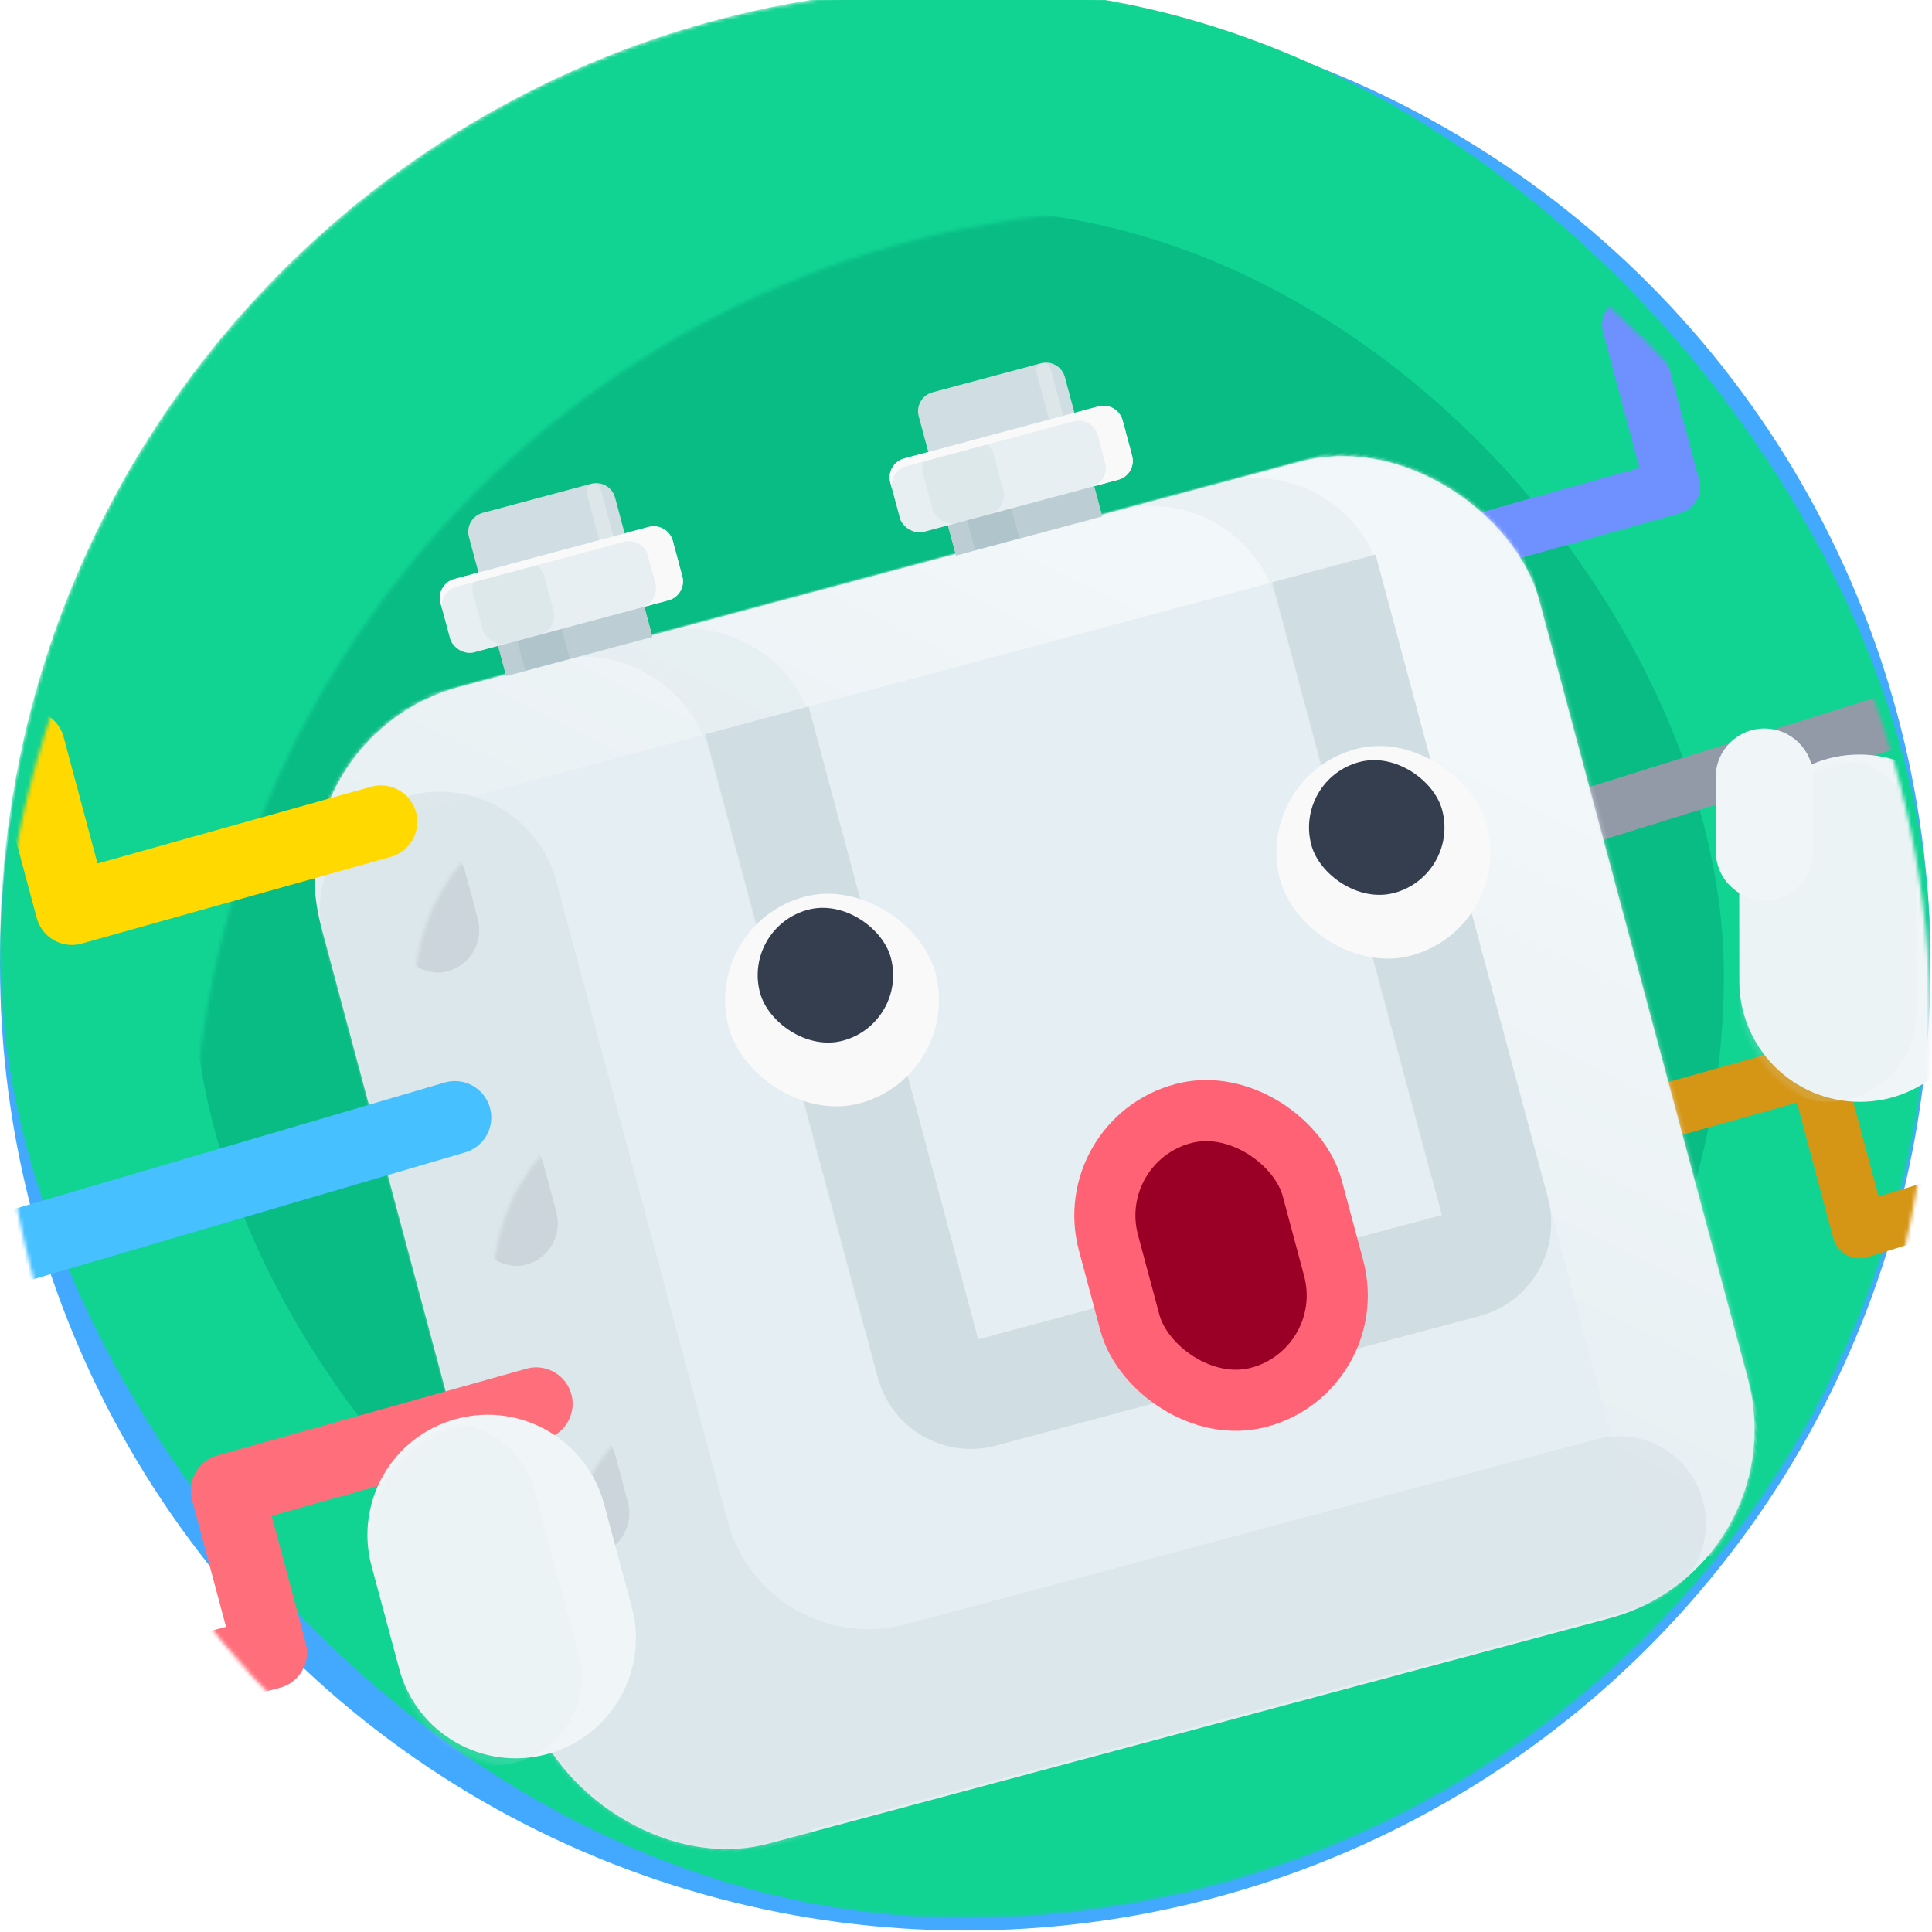
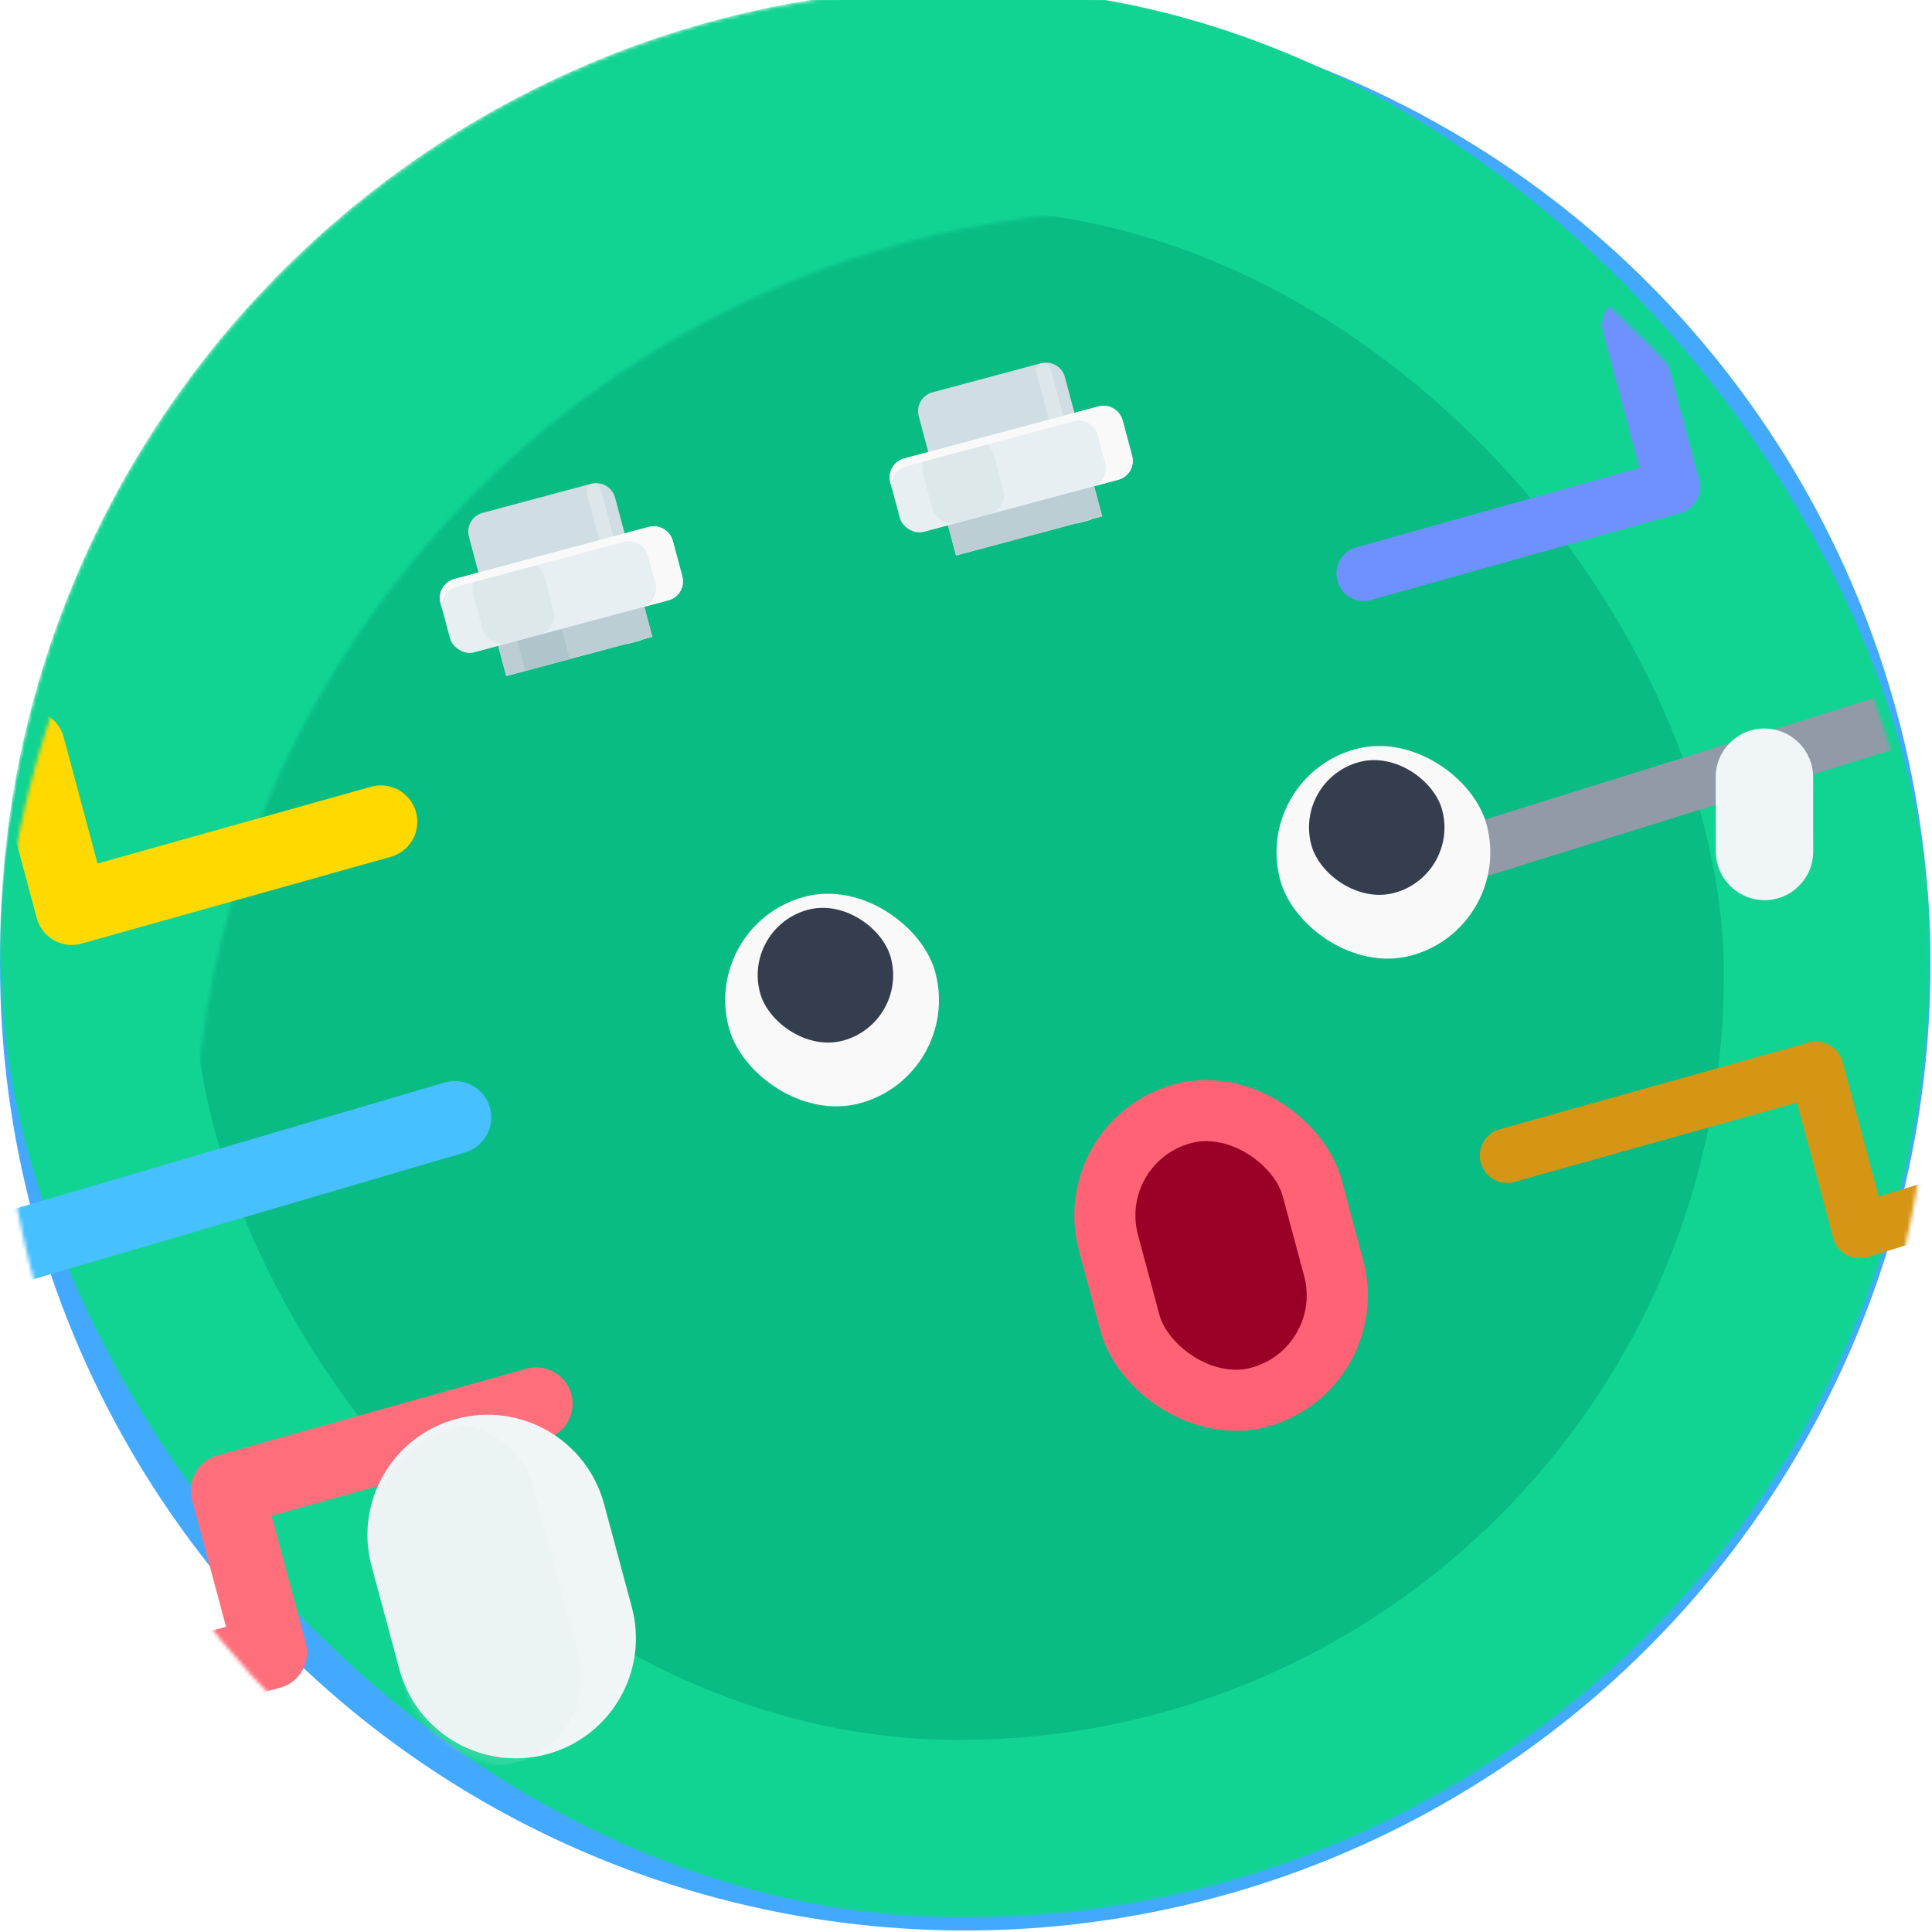
<svg xmlns="http://www.w3.org/2000/svg" xmlns:xlink="http://www.w3.org/1999/xlink" width="512px" height="512px" viewBox="0 0 512 512" version="1.1">
  <title>img_pop_ukit_size512</title>
  <desc>Created with Sketch.</desc>
  <defs>
    <circle id="path-1" cx="255.8" cy="255.8" r="255.8" />
    <filter x="-22.9%" y="-66.3%" width="142.0%" height="233.4%" filterUnits="objectBoundingBox" id="filter-3">
      <feOffset dx="0" dy="16" in="SourceAlpha" result="shadowOffsetOuter1" />
      <feGaussianBlur stdDeviation="26" in="shadowOffsetOuter1" result="shadowBlurOuter1" />
      <feColorMatrix values="0 0 0 0 0 0 0 0 0 0 0 0 0 0 0 0 0 0 0.362 0" type="matrix" in="shadowBlurOuter1" result="shadowMatrixOuter1" />
      <feMerge>
        <feMergeNode in="shadowMatrixOuter1" />
        <feMergeNode in="SourceGraphic" />
      </feMerge>
    </filter>
    <filter x="-44.0%" y="-40.7%" width="188.1%" height="181.5%" filterUnits="objectBoundingBox" id="filter-4">
      <feOffset dx="0" dy="25" in="SourceAlpha" result="shadowOffsetOuter1" />
      <feGaussianBlur stdDeviation="26" in="shadowOffsetOuter1" result="shadowBlurOuter1" />
      <feColorMatrix values="0 0 0 0 0 0 0 0 0 0 0 0 0 0 0 0 0 0 0.362 0" type="matrix" in="shadowBlurOuter1" result="shadowMatrixOuter1" />
      <feMerge>
        <feMergeNode in="shadowMatrixOuter1" />
        <feMergeNode in="SourceGraphic" />
      </feMerge>
    </filter>
-     <rect id="path-5" x="0" y="0" width="334.17" height="317.306" rx="51.818" />
    <linearGradient x1="45.565%" y1="66.45%" x2="75.978%" y2="34.109%" id="linearGradient-7">
      <stop stop-color="#E7EFF2" offset="0%" />
      <stop stop-color="#F2F7F9" offset="100%" />
    </linearGradient>
    <filter x="-171.5%" y="-139.2%" width="443.0%" height="378.3%" filterUnits="objectBoundingBox" id="filter-8">
      <feOffset dx="0" dy="25" in="SourceAlpha" result="shadowOffsetOuter1" />
      <feGaussianBlur stdDeviation="26" in="shadowOffsetOuter1" result="shadowBlurOuter1" />
      <feColorMatrix values="0 0 0 0 0 0 0 0 0 0 0 0 0 0 0 0 0 0 0.362 0" type="matrix" in="shadowBlurOuter1" result="shadowMatrixOuter1" />
      <feMerge>
        <feMergeNode in="shadowMatrixOuter1" />
        <feMergeNode in="SourceGraphic" />
      </feMerge>
    </filter>
-     <path d="M42.937,6.926 C60.556,6.943 74.835,21.222 74.852,38.841 L74.88,67.11 C74.897,84.685 60.663,98.946 43.089,98.963 C43.068,98.963 43.047,98.963 43.027,98.963 C25.407,98.946 11.129,84.667 11.111,67.048 L11.084,38.779 C11.067,21.204 25.3,6.943 42.875,6.926 C42.896,6.926 42.916,6.926 42.937,6.926 Z" id="path-9" />
    <filter x="-171.5%" y="-139.2%" width="443.0%" height="378.3%" filterUnits="objectBoundingBox" id="filter-11">
      <feOffset dx="0" dy="25" in="SourceAlpha" result="shadowOffsetOuter1" />
      <feGaussianBlur stdDeviation="26" in="shadowOffsetOuter1" result="shadowBlurOuter1" />
      <feColorMatrix values="0 0 0 0 0 0 0 0 0 0 0 0 0 0 0 0 0 0 0.362 0" type="matrix" in="shadowBlurOuter1" result="shadowMatrixOuter1" />
      <feMerge>
        <feMergeNode in="shadowMatrixOuter1" />
        <feMergeNode in="SourceGraphic" />
      </feMerge>
    </filter>
    <path d="M42.937,6.926 C60.556,6.943 74.835,21.222 74.852,38.841 L74.88,67.11 C74.897,84.685 60.663,98.946 43.089,98.963 C43.068,98.963 43.047,98.963 43.027,98.963 C25.407,98.946 11.129,84.667 11.111,67.048 L11.084,38.779 C11.067,21.204 25.3,6.943 42.875,6.926 C42.896,6.926 42.916,6.926 42.937,6.926 Z" id="path-12" />
  </defs>
  <g id="页面-1" stroke="none" stroke-width="1" fill="none" fill-rule="evenodd">
    <g id="img_card_youth">
      <g id="Rectangle-215-+-Rectangle-215-+-Rectangle-215-+-Rectangle-215-+-分组-+-分组-3-copy-Mask">
        <mask id="mask-2" fill="white">
          <use xlink:href="#path-1" />
        </mask>
        <use id="Mask" fill="#42A9FF" xlink:href="#path-1" />
        <rect id="Rectangle-215" fill="#11D493" mask="url(#mask-2)" x="0" y="-3.264" width="511.6" height="511.6" rx="255.8" />
        <rect id="Rectangle-215" fill="#02A675" opacity="0.718" mask="url(#mask-2)" x="51.16" y="55.423" width="405.683" height="405.683" rx="202.842" />
        <g id="分组" filter="url(#filter-3)" mask="url(#mask-2)">
          <g transform="translate(294.328, 236.377) rotate(-15) translate(-294.328, -236.377) translate(-66.672, 55.377)">
            <g id="分组-2" stroke-width="1" fill="none" fill-rule="evenodd" transform="translate(585.004, 176.512) rotate(-180) translate(-585.004, -176.512) translate(448.504, 49.012)" stroke-linecap="round" stroke-linejoin="round">
              <polyline id="路径-2-copy" stroke="#6F91FF" stroke-width="14.471" fill-rule="nonzero" transform="translate(135.665, 228.589) scale(1, -1) translate(-135.665, -228.589) " points="269.728 254.59 184.674 253.587 184.674 209.121 1.603 202.587" />
              <polyline id="路径-2" stroke="#D59616" stroke-width="14.471" fill-rule="nonzero" points="272.947 43.782 187.893 44.785 187.893 0.319 4.822 6.853" />
              <line x1="268.028" y1="123.581" x2="0.246" y2="134.46" id="路径-2-copy-2" stroke="#929AA8" stroke-width="14.471" fill-rule="nonzero" />
            </g>
            <g id="Group-73" filter="url(#filter-4)" stroke-width="1" fill="none" fill-rule="evenodd" transform="translate(160.689, -0)">
              <g id="Rectangle-45" transform="translate(0, 43.383)">
                <mask id="mask-6" fill="white">
                  <use xlink:href="#path-5" />
                </mask>
                <use id="Mask" fill="#E5EFF3" fill-rule="nonzero" xlink:href="#path-5" />
                <path d="M338.317,-67.738 C362.055,-67.738 381.299,-48.494 381.299,-24.756 L381.299,274.188 C381.299,297.926 362.055,317.17 338.317,317.17 C314.579,317.17 295.335,297.926 295.335,274.188 L295.334,28.984 L20.472,28.984 C-3.359,28.984 -22.678,9.666 -22.678,-14.165 C-22.678,-37.996 -3.359,-57.315 20.472,-57.315 L310.257,-57.316 C317.787,-63.811 327.593,-67.738 338.317,-67.738 Z" id="合并形状" fill="url(#linearGradient-7)" fill-rule="nonzero" mask="url(#mask-6)" />
                <path d="M-0.527,270.578 L-0.527,56.417 C-0.527,38.727 13.758,24.386 31.379,24.386 C49.001,24.386 63.286,38.727 63.286,56.417 L63.286,231.989 C63.286,253.301 80.563,270.578 101.875,270.578 L291.38,270.578 L291.38,270.578 C304.05,270.578 314.321,280.89 314.321,293.609 C314.321,306.329 304.05,316.64 291.38,316.64 L63.286,316.64 L63.286,351.848 C63.286,369.539 49.001,383.88 31.379,383.88 C13.758,383.88 -0.527,369.539 -0.527,351.848 L-0.527,316.64 L-33.489,316.64 C-46.159,316.64 -56.43,306.329 -56.43,293.609 C-56.43,280.89 -46.159,270.578 -33.489,270.578 L-0.527,270.578 Z" id="路径" fill="#D4E0E5" fill-rule="nonzero" opacity="0.733" mask="url(#mask-6)" />
-                 <rect id="矩形" fill="#AAB3BC" fill-rule="nonzero" opacity="0.585" mask="url(#mask-6)" x="17.931" y="36.002" width="22.678" height="36.002" rx="11.339" />
                <rect id="矩形-copy-4" fill="#AAB3BC" fill-rule="nonzero" opacity="0.585" mask="url(#mask-6)" x="17.931" y="116.478" width="22.678" height="36.002" rx="11.339" />
                <rect id="矩形-copy-6" fill="#AAB3BC" fill-rule="nonzero" opacity="0.585" mask="url(#mask-6)" x="16.349" y="195.584" width="22.678" height="36.002" rx="11.339" />
                <path d="M104.785,-0.529 C124.1,-0.529 139.757,15.128 139.757,34.442 L139.757,192.189 L111.278,192.189 L111.278,34.442 C111.278,15.128 95.621,-0.529 76.307,-0.529 L76.471,-0.528 L76.471,-0.529 L104.785,-0.529 Z" id="合并形状" fill="#D0DDE2" fill-rule="nonzero" opacity="0.51" mask="url(#mask-6)" />
                <path d="M260.967,0 C279.948,-3.48679751e-15 295.335,15.387 295.335,34.369 L295.335,192.718 L266.856,192.718 L266.856,34.369 C266.856,15.387 251.469,8.98902477e-13 232.488,9.09494702e-13 L232.488,9.09494702e-13 L260.967,0 Z" id="合并形状" fill="#D0DDE2" fill-rule="nonzero" opacity="0.51" mask="url(#mask-6)" />
                <path d="M139.868,28.984 L139.868,202.582 L267.081,202.582 L267.081,28.984 L139.868,28.984 Z M295.408,28.984 L295.408,205.426 C295.408,219.561 283.994,231.02 269.914,231.02 L137.035,231.02 C122.955,231.02 111.541,219.561 111.541,205.426 L111.541,28.984 L295.408,28.984 Z" fill="#D0DDE2" fill-rule="nonzero" mask="url(#mask-6)" />
              </g>
              <g id="Group-50" transform="translate(97.414, 120.777)" fill-rule="nonzero">
                <rect id="Rectangle-36" fill="#F9F9F9" x="0" y="0" width="56.639" height="56.662" rx="28.319" />
                <rect id="Rectangle-36-Copy" fill="#F9F9F9" x="151.263" y="0" width="56.639" height="56.662" rx="28.319" />
                <rect id="Rectangle-36-Copy-3" fill="#353E4F" x="161.639" y="3.566" width="35.888" height="35.902" rx="17.944" />
                <rect id="Rectangle-36-Copy-7" fill="#353E4F" x="10.376" y="3.566" width="35.888" height="35.902" rx="17.944" />
              </g>
              <rect id="矩形" stroke="#FF6274" stroke-width="16.193" fill="#9A0026" fill-rule="nonzero" x="179.838" y="202.249" width="55.903" height="77.829" rx="27.951" />
              <g id="Group-69" transform="translate(52.738, 0)" fill-rule="nonzero">
                <path d="M15.338,2.084 L53.563,2.084 L53.563,2.084 L53.563,42.187 L15.338,42.187 C12.476,42.187 10.156,39.867 10.156,37.005 L10.156,7.266 C10.156,4.404 12.476,2.084 15.338,2.084 Z" id="Rectangle-45-Copy" fill="#D0DDE2" transform="translate(31.859, 22.135) rotate(-270) translate(-31.859, -22.135) " />
                <path d="M27.12,20.297 L68.591,20.297 L68.591,20.297 L68.591,24.169 L27.12,24.169 C26.051,24.169 25.184,23.302 25.184,22.233 C25.184,21.164 26.051,20.297 27.12,20.297 Z" id="Rectangle-45-Copy" fill="#DDE7EA" transform="translate(46.887, 22.233) rotate(-270) translate(-46.887, -22.233) " />
                <path d="M27.611,14.314 L41.29,14.314 L41.29,14.314 L41.29,54.417 L27.611,54.417 C24.749,54.417 22.429,52.097 22.429,49.235 L22.429,19.496 C22.429,16.634 24.749,14.314 27.611,14.314 Z" id="Rectangle-45-Copy" fill="#BCCDD3" transform="translate(31.859, 34.366) rotate(-270) translate(-31.859, -34.366) " />
                <path d="M18.907,28.238 L32.585,28.238 L32.585,28.238 L32.585,40.39 L18.907,40.39 C16.045,40.39 13.725,38.07 13.725,35.208 L13.725,33.42 C13.725,30.558 16.045,28.238 18.907,28.238 Z" id="Rectangle-45-Copy" fill="#AFC4CB" transform="translate(23.155, 34.314) rotate(-270) translate(-23.155, -34.314) " />
                <rect id="Rectangle-45-Copy" fill="#E7EFF2" x="0" y="15.425" width="63.719" height="20.13" rx="5.182" />
                <rect id="Rectangle-45-Copy" fill="#BCCDD3" opacity="0.22" x="8.966" y="15.354" width="19.419" height="20.13" rx="5.182" />
                <path d="M-5.25801624e-13,20.607 C-5.261521e-13,17.745 2.32,15.425 5.182,15.425 L58.537,15.425 C61.399,15.425 63.719,17.745 63.719,20.607 L63.719,30.373 C63.719,33.235 61.399,35.555 58.537,35.555 L51.154,35.555 C54.015,35.555 56.335,33.235 56.335,30.373 L56.335,30.373 L56.335,22.725 C56.335,19.863 54.015,17.543 51.154,17.543 L51.154,17.543 L5.182,17.543 C2.32,17.543 -7.05165704e-14,19.863 -7.10542736e-14,22.725 L-7.10542736e-14,22.725 L-5.25801624e-13,20.607 Z" id="合并形状" fill="#F9F9F9" />
              </g>
              <g id="Group-69-Copy-2" transform="translate(176.146, 0)" fill-rule="nonzero">
                <path d="M15.338,2.084 L53.563,2.084 L53.563,2.084 L53.563,42.187 L15.338,42.187 C12.476,42.187 10.156,39.867 10.156,37.005 L10.156,7.266 C10.156,4.404 12.476,2.084 15.338,2.084 Z" id="Rectangle-45-Copy" fill="#D0DDE2" transform="translate(31.859, 22.135) rotate(-270) translate(-31.859, -22.135) " />
                <path d="M27.12,20.297 L68.591,20.297 L68.591,20.297 L68.591,24.169 L27.12,24.169 C26.051,24.169 25.184,23.302 25.184,22.233 C25.184,21.164 26.051,20.297 27.12,20.297 Z" id="Rectangle-45-Copy" fill="#DDE7EA" transform="translate(46.887, 22.233) rotate(-270) translate(-46.887, -22.233) " />
                <path d="M27.611,14.314 L41.29,14.314 L41.29,14.314 L41.29,54.417 L27.611,54.417 C24.749,54.417 22.429,52.097 22.429,49.235 L22.429,19.496 C22.429,16.634 24.749,14.314 27.611,14.314 Z" id="Rectangle-45-Copy" fill="#BCCDD3" transform="translate(31.859, 34.366) rotate(-270) translate(-31.859, -34.366) " />
-                 <path d="M18.907,28.238 L32.585,28.238 L32.585,28.238 L32.585,40.39 L18.907,40.39 C16.045,40.39 13.725,38.07 13.725,35.208 L13.725,33.42 C13.725,30.558 16.045,28.238 18.907,28.238 Z" id="Rectangle-45-Copy" fill="#AFC4CB" transform="translate(23.155, 34.314) rotate(-270) translate(-23.155, -34.314) " />
                <rect id="Rectangle-45-Copy" fill="#E7EFF2" x="0" y="15.425" width="63.719" height="20.13" rx="5.182" />
                <rect id="Rectangle-45-Copy" fill="#BCCDD3" opacity="0.22" x="8.966" y="15.354" width="19.419" height="20.13" rx="5.182" />
                <path d="M-5.25801624e-13,20.607 C-5.261521e-13,17.745 2.32,15.425 5.182,15.425 L58.537,15.425 C61.399,15.425 63.719,17.745 63.719,20.607 L63.719,30.373 C63.719,33.235 61.399,35.555 58.537,35.555 L51.154,35.555 C54.015,35.555 56.335,33.235 56.335,30.373 L56.335,30.373 L56.335,22.725 C56.335,19.863 54.015,17.543 51.154,17.543 L51.154,17.543 L5.182,17.543 C2.32,17.543 -7.05165704e-14,19.863 -7.10542736e-14,22.725 L-7.10542736e-14,22.725 L-5.25801624e-13,20.607 Z" id="合并形状" fill="#F9F9F9" />
              </g>
            </g>
            <g id="分组-2" stroke-width="1" fill="none" fill-rule="evenodd" transform="translate(0.016, 53.692)" stroke-linecap="round" stroke-linejoin="round">
              <polyline id="路径-2-copy" stroke="#FE6F7B" stroke-width="19.295" fill-rule="nonzero" transform="translate(92.014, 226.207) scale(1, -1) translate(-92.014, -226.207) " points="182.982 248.942 97.928 247.939 97.928 203.473 1.047 203.473" />
              <polyline id="路径-2" stroke="#FFD900" stroke-width="19.295" fill-rule="nonzero" points="183.144 43.845 98.091 44.848 98.091 0.383 1.209 0.383" />
              <line x1="181.791" y1="124.603" x2="0.199" y2="128.949" id="路径-2-copy-2" stroke="#46C0FF" stroke-width="19.295" fill-rule="nonzero" />
            </g>
            <g id="矩形" filter="url(#filter-8)" stroke-width="1" fill="none" fill-rule="evenodd" transform="translate(511.399, 148.245)">
              <mask id="mask-10" fill="white">
                <use xlink:href="#path-9" />
              </mask>
              <use id="Mask" fill="#F0F5F7" fill-rule="nonzero" transform="translate(42.982, 52.945) rotate(-345) translate(-42.982, -52.945) " xlink:href="#path-9" />
              <path d="M34.786,4.725 C47.746,4.738 58.249,15.241 58.261,28.2 L58.305,73.35 C58.318,86.277 47.849,96.766 34.922,96.779 C34.906,96.779 34.891,96.779 34.876,96.779 C21.916,96.766 11.414,86.264 11.401,73.304 L11.357,28.154 C11.345,15.227 21.814,4.738 34.741,4.725 C34.756,4.725 34.771,4.725 34.786,4.725 Z" fill="#D8E3E8" fill-rule="nonzero" opacity="0.393" mask="url(#mask-10)" transform="translate(34.831, 50.752) rotate(-345) translate(-34.831, -50.752) " />
            </g>
            <path d="M537.812,167.772 C544.947,167.779 550.73,173.561 550.737,180.696 L550.756,200.368 C550.763,207.485 544.999,213.26 537.882,213.267 C537.873,213.267 537.865,213.267 537.857,213.267 C530.722,213.26 524.939,207.478 524.932,200.343 L524.913,180.671 C524.906,173.554 530.67,167.779 537.787,167.772 C537.796,167.772 537.804,167.772 537.812,167.772 Z" id="矩形" fill="#F0F5F7" fill-rule="nonzero" transform="translate(537.834, 190.52) rotate(-345) translate(-537.834, -190.52) " />
            <g id="矩形-copy-5" filter="url(#filter-11)" stroke-width="1" fill="none" fill-rule="evenodd" transform="translate(155.183, 277.479) rotate(-15) translate(-155.183, -277.479) translate(112.183, 224.479)">
              <mask id="mask-13" fill="white">
                <use xlink:href="#path-12" />
              </mask>
              <use id="Mask" fill="#F0F5F7" fill-rule="nonzero" transform="translate(42.982, 52.945) rotate(-345) translate(-42.982, -52.945) " xlink:href="#path-12" />
              <path d="M34.786,4.725 C47.746,4.738 58.249,15.241 58.261,28.2 L58.305,73.35 C58.318,86.277 47.849,96.766 34.922,96.779 C34.906,96.779 34.891,96.779 34.876,96.779 C21.916,96.766 11.414,86.264 11.401,73.304 L11.357,28.154 C11.345,15.227 21.814,4.738 34.741,4.725 C34.756,4.725 34.771,4.725 34.786,4.725 Z" id="矩形" fill="#D8E3E8" fill-rule="nonzero" opacity="0.393" mask="url(#mask-13)" transform="translate(34.831, 50.752) rotate(-345) translate(-34.831, -50.752) " />
            </g>
          </g>
        </g>
      </g>
    </g>
  </g>
</svg>